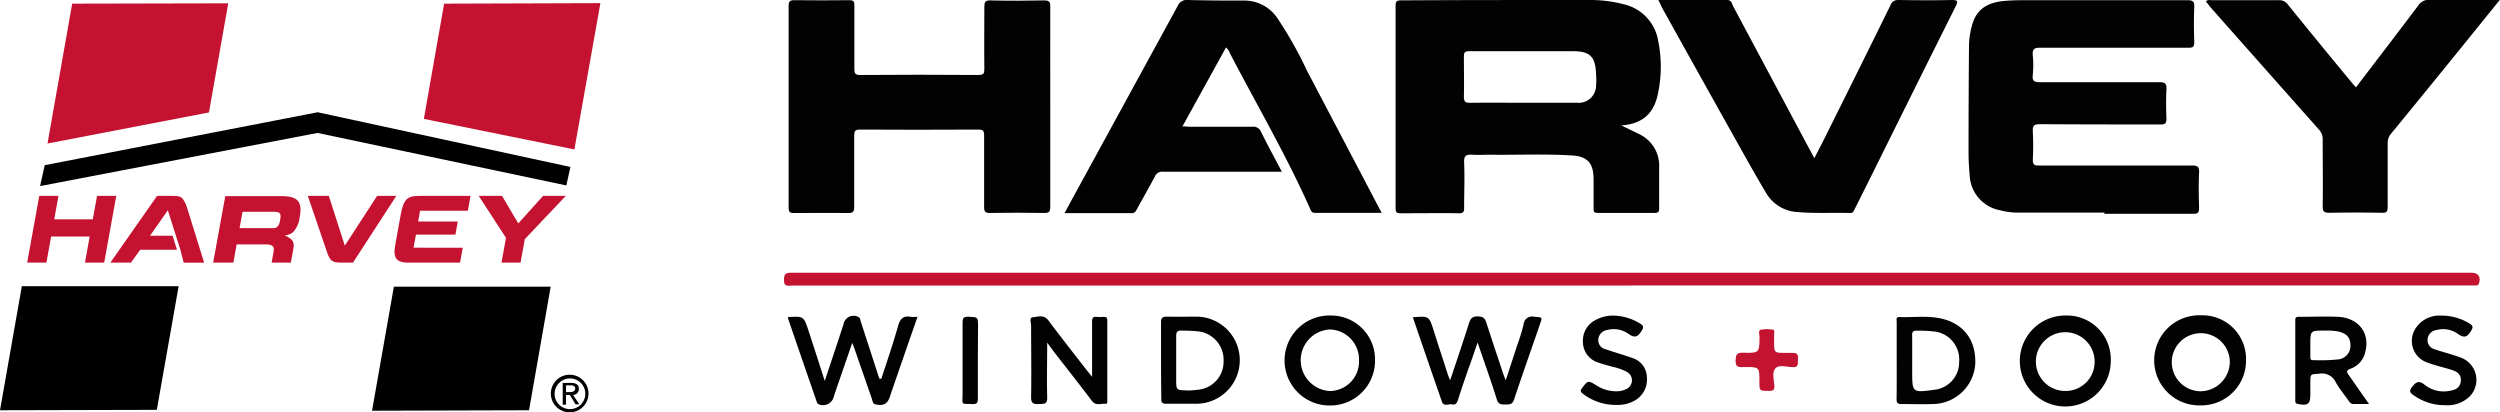
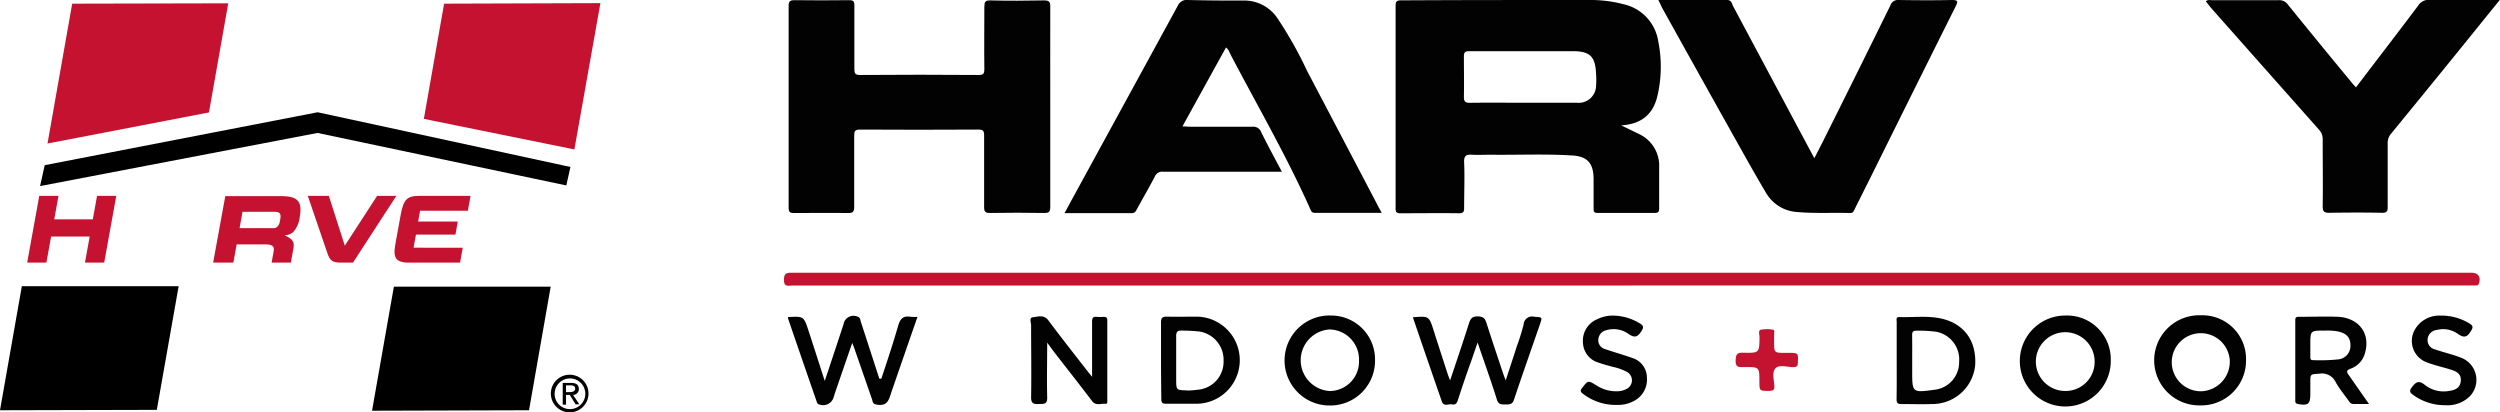
<svg xmlns="http://www.w3.org/2000/svg" viewBox="0 0 430.46 70.98">
  <defs>
    <style>.a{fill:#c41230;}.b{fill:#020202;}.c{fill:#c41331;}</style>
  </defs>
  <polygon class="a" points="16.71 33.73 15.98 37.76 9.34 37.76 10.07 33.73 6.76 33.73 4.68 45.22 7.99 45.22 8.8 40.73 15.44 40.73 14.63 45.22 17.94 45.22 20.02 33.73 16.71 33.73" />
-   <path class="a" d="M32.22,35.8a5.26,5.26,0,0,0-.74-1.54c-.32-.41-.75-.53-1.77-.53H27.05L19,45.22h3.55L24.15,43h6.32l-.75-2.41H25.83l3.07-4.38L31.06,43l.57,2.23h3.52Z" />
  <path class="a" d="M49,40.51A2.47,2.47,0,0,0,50.45,40a4.65,4.65,0,0,0,1.16-2.64c.48-2.68-.34-3.59-3.21-3.59H38.79L36.7,45.22h3.48l.57-3.14h4.87c1.25,0,1.66.31,1.5,1.19l-.35,1.95h3.31l.43-2.4C50.73,41.65,50.41,41.18,49,40.51Zm-1.79-1.23H41.25l.51-2.81H47.2c1.07,0,1.26.31,1,1.57C48.09,38.8,47.68,39.28,47.18,39.28Z" />
  <path class="a" d="M56.62,33.73l2.75,8.57,5.56-8.57h3.31L60.78,45.22h-2c-1.54,0-1.94-.28-2.42-1.66L53,33.73Z" />
  <path class="a" d="M71.21,42.65l.41-2.25h6.8l.4-2.26H72l.33-1.86h8.23l.46-2.55H72.16c-2.09,0-2.69.62-3.18,3.33l-.82,4.5c-.29,1.62-.31,2-.09,2.66s1,1,2.19,1h8.95l.47-2.57Z" />
-   <polyline class="a" points="97.42 33.73 90.36 41.18 89.63 45.22 86.35 45.22 87.12 40.95 82.43 33.73 86.44 33.73 89.24 38.47 93.51 33.73 97.42 33.73" />
  <polygon class="a" points="76.47 0.63 72.98 20.47 98.9 25.73 103.38 0.54 76.47 0.63" />
  <polygon class="a" points="12.43 0.63 8.18 24.71 35.98 19.36 39.3 0.57 12.43 0.63" />
  <polygon points="54.69 19.33 7.7 28.44 6.9 32.04 54.67 22.89 97.51 31.93 98.22 28.75 54.69 19.33" />
  <path d="M0,70.64,3.76,49.28h27L27,70.57Z" />
  <path d="M64.06,70.72l3.76-21.36h27L91.09,70.64Z" />
  <path d="M95.5,67.73a2.64,2.64,0,1,1,2.64,2.71A2.62,2.62,0,0,1,95.5,67.73ZM98.14,71a3.24,3.24,0,1,0-3.29-3.25A3.24,3.24,0,0,0,98.14,71Zm-.68-3h.65l1,1.62h.64L98.67,68a1,1,0,0,0,1-1c0-.74-.44-1.06-1.32-1.06H96.89v3.74h.57Zm0-.48V66.35h.77c.39,0,.81.09.81.55s-.43.61-.91.61Z" />
  <path class="b" d="M279.15,21.59c1.16.57,2.07,1,3,1.46a6,6,0,0,1,3.53,5.77c0,2.35,0,4.7,0,7.06,0,.63-.19.79-.8.78-3.26,0-6.51,0-9.77,0-.57,0-.73-.16-.72-.72,0-1.69,0-3.38,0-5.06,0-2.79-1.06-4-3.84-4.12-4.63-.28-9.26-.06-13.89-.12-1.06,0-2.12.06-3.17,0s-1.44.16-1.39,1.32c.11,2.58,0,5.18,0,7.76,0,.65-.05,1-.86,1-3.37-.05-6.74,0-10.12,0-.71,0-.83-.25-.82-.88q0-17.41,0-34.83c0-.7.15-.95.91-.95C252,0,262.8,0,273.59,0a22.4,22.4,0,0,1,5.93.72,7.74,7.74,0,0,1,6,6.37,22.1,22.1,0,0,1-.14,9.44C284.64,19.68,282.63,21.37,279.15,21.59Zm-16.73-3.9h9.06a3,3,0,0,0,3.34-3,11.78,11.78,0,0,0,0-1.88c-.11-3.07-1-4-4.07-4-5.92,0-11.84,0-17.76,0-.85,0-.94.32-.93,1,0,2.28.05,4.55,0,6.82,0,.81.19,1.08,1,1.07C256.22,17.66,259.32,17.69,262.42,17.69Z" />
  <path class="b" d="M180.84,18.4c0,5.73,0,11.46,0,17.19,0,.87-.2,1.1-1.08,1.08-3.1-.06-6.21-.05-9.31,0-.77,0-1-.2-1-1,0-4.12,0-8.24,0-12.36,0-.82-.21-1-1-1q-10.19.06-20.37,0c-.86,0-1,.27-1,1.06,0,4.08,0,8.16,0,12.24,0,.91-.25,1.08-1.1,1.07-3.07-.05-6.13,0-9.19,0-.69,0-1-.07-1-.92q0-17.37,0-34.73c0-.76.18-1,1-1q4.71.06,9.42,0c.74,0,.91.21.9.92,0,3.61,0,7.22,0,10.83,0,.82.09,1.14,1,1.13q10.2-.08,20.38,0c.86,0,1-.26,1-1-.05-3.58,0-7.15,0-10.72,0-.83.12-1.14,1.06-1.12,3.06.08,6.13.06,9.19,0,.87,0,1.11.18,1.1,1.08C180.82,6.86,180.84,12.63,180.84,18.4Z" />
-   <path class="b" d="M362.36,36.61h-15a12.35,12.35,0,0,1-3-.41,6.39,6.39,0,0,1-5.21-6c-.13-1.37-.2-2.74-.2-4.11q0-9.06.08-18.12A13.55,13.55,0,0,1,339.66,4c.84-2.68,2.92-3.62,5.48-3.84,1.17-.1,2.35-.13,3.52-.13,9.3,0,18.61,0,27.91,0,.93,0,1.3.16,1.25,1.19-.09,2-.07,4,0,6,0,.83-.21,1-1,1-8.51,0-17,0-25.55,0-1.06,0-1.34.27-1.26,1.29a17.66,17.66,0,0,1,0,3.41c-.12,1.11.33,1.24,1.29,1.23,6.83,0,13.66,0,20.49,0,1,0,1.29.23,1.24,1.22-.09,1.68-.07,3.37,0,5.06,0,.84-.24,1-1.05,1-6.9,0-13.81,0-20.72-.05-1.09,0-1.29.31-1.24,1.29q.12,2.41,0,4.83c0,.86.26,1,1,1,8.79,0,17.59,0,26.38,0,.93,0,1.29.16,1.25,1.19-.1,2-.06,4.08,0,6.12,0,.76-.17,1-1,1-5.11,0-10.21,0-15.31,0Z" />
  <path class="b" d="M237.9,36.65c-3.93,0-7.72,0-11.51,0-.46,0-.61-.25-.75-.57-4.1-9.24-9.22-18-13.87-26.91a2.16,2.16,0,0,0-.67-1l-7.5,13.59c.52,0,.93.06,1.33.06,3.57,0,7.14,0,10.72,0a1.43,1.43,0,0,1,1.51.94c1.11,2.24,2.3,4.43,3.56,6.81h-1.23c-6.4,0-12.8,0-19.2,0a1.37,1.37,0,0,0-1.45.84c-1,1.9-2.08,3.77-3.11,5.65-.19.36-.34.64-.85.64-3.8,0-7.59,0-11.58,0l1.11-2.06Q193.61,17.8,202.79,1a1.66,1.66,0,0,1,1.73-1q4.83.12,9.65.09A6.87,6.87,0,0,1,220,3.21a68,68,0,0,1,5.06,9c4.21,8,8.37,15.93,12.55,23.9C237.71,36.24,237.77,36.38,237.9,36.65Z" />
  <path class="b" d="M285.54,0c4.09,0,8,0,11.84,0,.7,0,.8.51,1,1l12.72,23.82c.41.75.81,1.51,1.3,2.42.75-1.46,1.46-2.82,2.13-4.19Q320.05,12,325.5.92A1.35,1.35,0,0,1,326.91,0c3.06.05,6.12.07,9.18,0,1.09,0,1.05.29.64,1.1Q329.52,15.53,322.35,30c-1,2-2,4-3,6-.17.34-.26.7-.81.68-3-.09-6,.1-9.05-.17a6.68,6.68,0,0,1-5.46-3.39c-1.6-2.69-3.13-5.42-4.66-8.15q-6.63-11.83-13.22-23.69C286,.92,285.82.57,285.54,0Z" />
  <path class="b" d="M379.81.24c.33-.33.66-.21,1-.21,3.84,0,7.69,0,11.53,0a1.81,1.81,0,0,1,1.59.75Q399.42,7.56,405,14.3c.19.24.4.46.66.74,3.6-4.72,7.18-9.38,10.71-14.07a2.14,2.14,0,0,1,1.95-1c4,.06,7.9,0,12.12,0l-3.35,4.14Q419.42,13.61,411.72,23a2.45,2.45,0,0,0-.6,1.7c0,3.65,0,7.3,0,10.94,0,.73-.12,1-.94,1-3-.06-6.05-.05-9.07,0-.89,0-1.19-.17-1.18-1.13.06-3.81,0-7.61,0-11.42a2.41,2.41,0,0,0-.65-1.78q-9.33-10.51-18.62-21Z" />
  <path class="c" d="M280.94,49.17H136.44c-.69,0-1.5.3-1.45-1,0-1,.29-1.21,1.26-1.21q144.67,0,289.36,0c1.13,0,1.62.8,1.21,1.89-.11.31-.32.3-.55.3H280.94Z" />
  <path class="b" d="M249.69,65.49c1.15-3.44,2.22-6.59,3.22-9.75.27-.84.53-1.29,1.57-1.26s1.24.43,1.49,1.21c.92,2.86,1.88,5.72,2.83,8.57.1.32.23.63.46,1.23.7-2.15,1.32-4,1.93-5.91a38.31,38.31,0,0,0,1.15-3.69,1.46,1.46,0,0,1,1.84-1.35c1.41.11,1.42,0,.95,1.37-1.48,4.29-3,8.56-4.43,12.87-.29.9-.8.86-1.47.86s-1.21.07-1.49-.84c-1-3.2-2.14-6.36-3.32-9.82-.56,1.6-1,2.94-1.5,4.3q-1,2.82-1.91,5.66c-.17.52-.44.82-1,.69s-1.41.44-1.74-.48c-1.68-4.83-3.34-9.67-5-14.52,2.79-.22,2.79-.22,3.59,2.3s1.58,4.92,2.38,7.37C249.32,64.62,249.47,64.93,249.69,65.49Z" />
  <path class="b" d="M151.75,65.21c1-3,2-6,2.9-9.12.35-1.22.89-1.77,2.16-1.54a6.4,6.4,0,0,0,1.17,0c-1.49,4.27-2.94,8.46-4.39,12.66-.13.37-.24.74-.37,1.11-.42,1.25-1.12,1.6-2.44,1.31-.53-.11-.51-.53-.63-.88-1-2.88-2-5.76-3-8.64-.1-.3-.22-.58-.41-1.07l-2.92,8.47c-.1.3-.18.6-.28.89a1.89,1.89,0,0,1-2.52,1.23c-.33-.11-.37-.39-.45-.63q-2.43-7-4.85-14.07a1.75,1.75,0,0,1-.05-.33c2.71-.16,2.72-.16,3.54,2.33.91,2.77,1.8,5.56,2.8,8.66,1.15-3.45,2.2-6.6,3.23-9.75a1.74,1.74,0,0,1,2.42-1.32c.51.15.46.61.58.93,1,3.07,2,6.16,3,9.24l.18.52Z" />
  <path class="b" d="M180.31,59c0,3.36-.08,6.37,0,9.37.06,1.35-.66,1.15-1.5,1.2s-1.29-.12-1.27-1.18c.07-4.12,0-8.23,0-12.35,0-.48-.38-1.34.29-1.41.87-.09,1.9-.51,2.68.53,2.15,2.89,4.39,5.72,6.6,8.57.23.3.48.59.93,1.15V59.73c0-1.45,0-2.91,0-4.35,0-.7.22-.9.87-.82a5.26,5.26,0,0,0,1.05,0c.47,0,.71.06.7.62,0,4.59,0,9.17,0,13.76,0,.27.05.64-.35.59-.77-.08-1.62.39-2.27-.47-2.18-2.87-4.41-5.7-6.62-8.55Z" />
  <path class="b" d="M326.58,62c0-2.19,0-4.39,0-6.58,0-.34-.2-.85.48-.83,2.23.08,4.48-.22,6.69.16,4.28.74,6.62,3.8,6.34,8.17a7.41,7.41,0,0,1-7.41,6.65c-1.77.06-3.53,0-5.3,0-.73,0-.82-.29-.82-.9C326.6,66.44,326.58,64.21,326.58,62Zm2.67.11v1.76c0,3.76,0,3.76,3.83,3.24a4.76,4.76,0,0,0,4.25-4.8,4.86,4.86,0,0,0-3.95-5.19,24,24,0,0,0-3.39-.18c-.67,0-.76.27-.75.83C329.26,59.18,329.25,60.63,329.25,62.08Z" />
  <path class="b" d="M229,54.33A7.56,7.56,0,0,1,236.76,62a7.71,7.71,0,0,1-7.83,7.82,7.75,7.75,0,1,1,0-15.5Zm0,13a5.08,5.08,0,0,0,5-5.27,5.16,5.16,0,0,0-5.1-5.33,5.31,5.31,0,0,0,.1,10.6Z" />
  <path class="b" d="M386.73,62a7.7,7.7,0,0,1-7.83,7.8,7.76,7.76,0,1,1,.1-15.51A7.51,7.51,0,0,1,386.73,62Zm-2.8,0A5,5,0,1,0,379,67.37,5.1,5.1,0,0,0,383.93,62Z" />
-   <path class="b" d="M363.44,62.07a7.83,7.83,0,1,1-7.82-7.74A7.53,7.53,0,0,1,363.44,62.07Zm-2.78,0a5.06,5.06,0,1,0-5,5.25A5,5,0,0,0,360.66,62.1Z" />
+   <path class="b" d="M363.44,62.07a7.83,7.83,0,1,1-7.82-7.74A7.53,7.53,0,0,1,363.44,62.07m-2.78,0a5.06,5.06,0,1,0-5,5.25A5,5,0,0,0,360.66,62.1Z" />
  <path class="b" d="M407.91,69.56c-1.06,0-1.87,0-2.68,0-.5,0-.67-.32-.89-.64-.72-1-1.54-2-2.15-3.08a2.63,2.63,0,0,0-2.83-1.5c-1.55.12-1.56,0-1.56,1.54v2c0,1.71-.4,2-2.14,1.68-.45-.09-.45-.34-.45-.66,0-4.59,0-9.18,0-13.77,0-.48.17-.59.61-.58,2.28,0,4.56-.09,6.83,0,3.55.23,5.49,2.89,4.59,6.13a3.91,3.91,0,0,1-2.47,2.79c-.89.31-.7.64-.28,1.21C405.59,66.25,406.66,67.8,407.91,69.56ZM397.8,59.39c0,.66,0,1.33,0,2,0,.34,0,.64.48.62a29.8,29.8,0,0,0,4.33-.13,2.33,2.33,0,0,0,2.1-2.41c0-1.34-.64-2.05-2.09-2.39a10.11,10.11,0,0,0-2.33-.15C397.8,56.91,397.8,56.92,397.8,59.39Z" />
  <path class="b" d="M199.91,62c0-2.16,0-4.32,0-6.48,0-.79.23-1,1-1,1.69.05,3.38,0,5.06,0a7.49,7.49,0,1,1,0,15c-1.72,0-3.45,0-5.18,0-.71,0-.84-.25-.83-.88C199.93,66.45,199.91,64.21,199.91,62Zm4.51,5.24c.63,0,1.25-.06,1.87-.14a4.83,4.83,0,0,0,4.39-4.95,4.93,4.93,0,0,0-4.17-5.07,26,26,0,0,0-2.93-.15c-.8-.07-1.08.17-1.06,1,0,2.47,0,5,0,7.42C202.53,67.18,202.53,67.18,204.42,67.22Z" />
  <path class="b" d="M277.53,54.34a9.06,9.06,0,0,1,4.8,1.33c.61.37.77.61.32,1.31-.64,1-1.12,1.29-2.22.53a4.39,4.39,0,0,0-3.82-.66,1.74,1.74,0,0,0-1.4,1.55,1.57,1.57,0,0,0,1.16,1.71c1.58.54,3.22,1,4.78,1.56a3.53,3.53,0,0,1,2.42,3.3,4.15,4.15,0,0,1-2.1,4,5.74,5.74,0,0,1-2.93.75,9.3,9.3,0,0,1-6-1.93c-.42-.32-.49-.54-.11-1,1-1.3,1-1.33,2.47-.42a6.21,6.21,0,0,0,3.57,1A3.47,3.47,0,0,0,280,67a1.65,1.65,0,0,0,.06-3,9.09,9.09,0,0,0-2.31-.82c-.83-.23-1.67-.44-2.47-.73A3.7,3.7,0,0,1,272.56,59a4,4,0,0,1,2.37-4A6.19,6.19,0,0,1,277.53,54.34Z" />
  <path class="b" d="M420.21,54.34a9.26,9.26,0,0,1,5,1.36c.59.37.67.62.27,1.26-.62,1-1.1,1.34-2.23.56a4.35,4.35,0,0,0-3.69-.7A1.75,1.75,0,0,0,418,58.37a1.62,1.62,0,0,0,1.24,1.78c1.54.54,3.17.89,4.68,1.51a4.08,4.08,0,0,1,1.29,6.63,5.5,5.5,0,0,1-4.2,1.48,9.21,9.21,0,0,1-5.5-1.77c-.58-.42-.71-.68-.22-1.33.7-.93,1.22-1.23,2.26-.37a5.23,5.23,0,0,0,4.22,1c1-.14,1.83-.53,1.94-1.69s-.65-1.62-1.55-1.91c-1.41-.46-2.87-.76-4.25-1.29a3.92,3.92,0,0,1-2.13-5.62A4.83,4.83,0,0,1,420.21,54.34Z" />
  <path class="c" d="M305.47,58.76c0,2,0,2,2,2H308c1.66,0,1.63,0,1.56,1.7,0,.54-.17.74-.75.76-1.08,0-2.51-.51-3.13.23s-.2,2-.16,3.07c0,.63-.22.77-.82.78-1.75,0-1.75.06-1.76-1.62,0-2.48,0-2.48-2.5-2.48-.85,0-1.67.22-1.59-1.22.05-1.08.36-1.27,1.34-1.25,2.75.07,2.74,0,2.77-2.68,0-.44-.27-1.13.22-1.28a5.9,5.9,0,0,1,2.1,0c.28,0,.21.38.21.6C305.47,57.82,305.47,58.29,305.47,58.76Z" />
-   <path class="b" d="M168.37,62.08c0,2.19,0,4.39,0,6.58,0,.73-.2.94-.92.91-2.11-.08-1.7.25-1.71-1.74,0-4.08,0-8.15,0-12.22,0-.76.1-1.11,1-1.07,1.65.07,1.66,0,1.66,1.67C168.38,58.17,168.38,60.12,168.37,62.08Z" />
</svg>